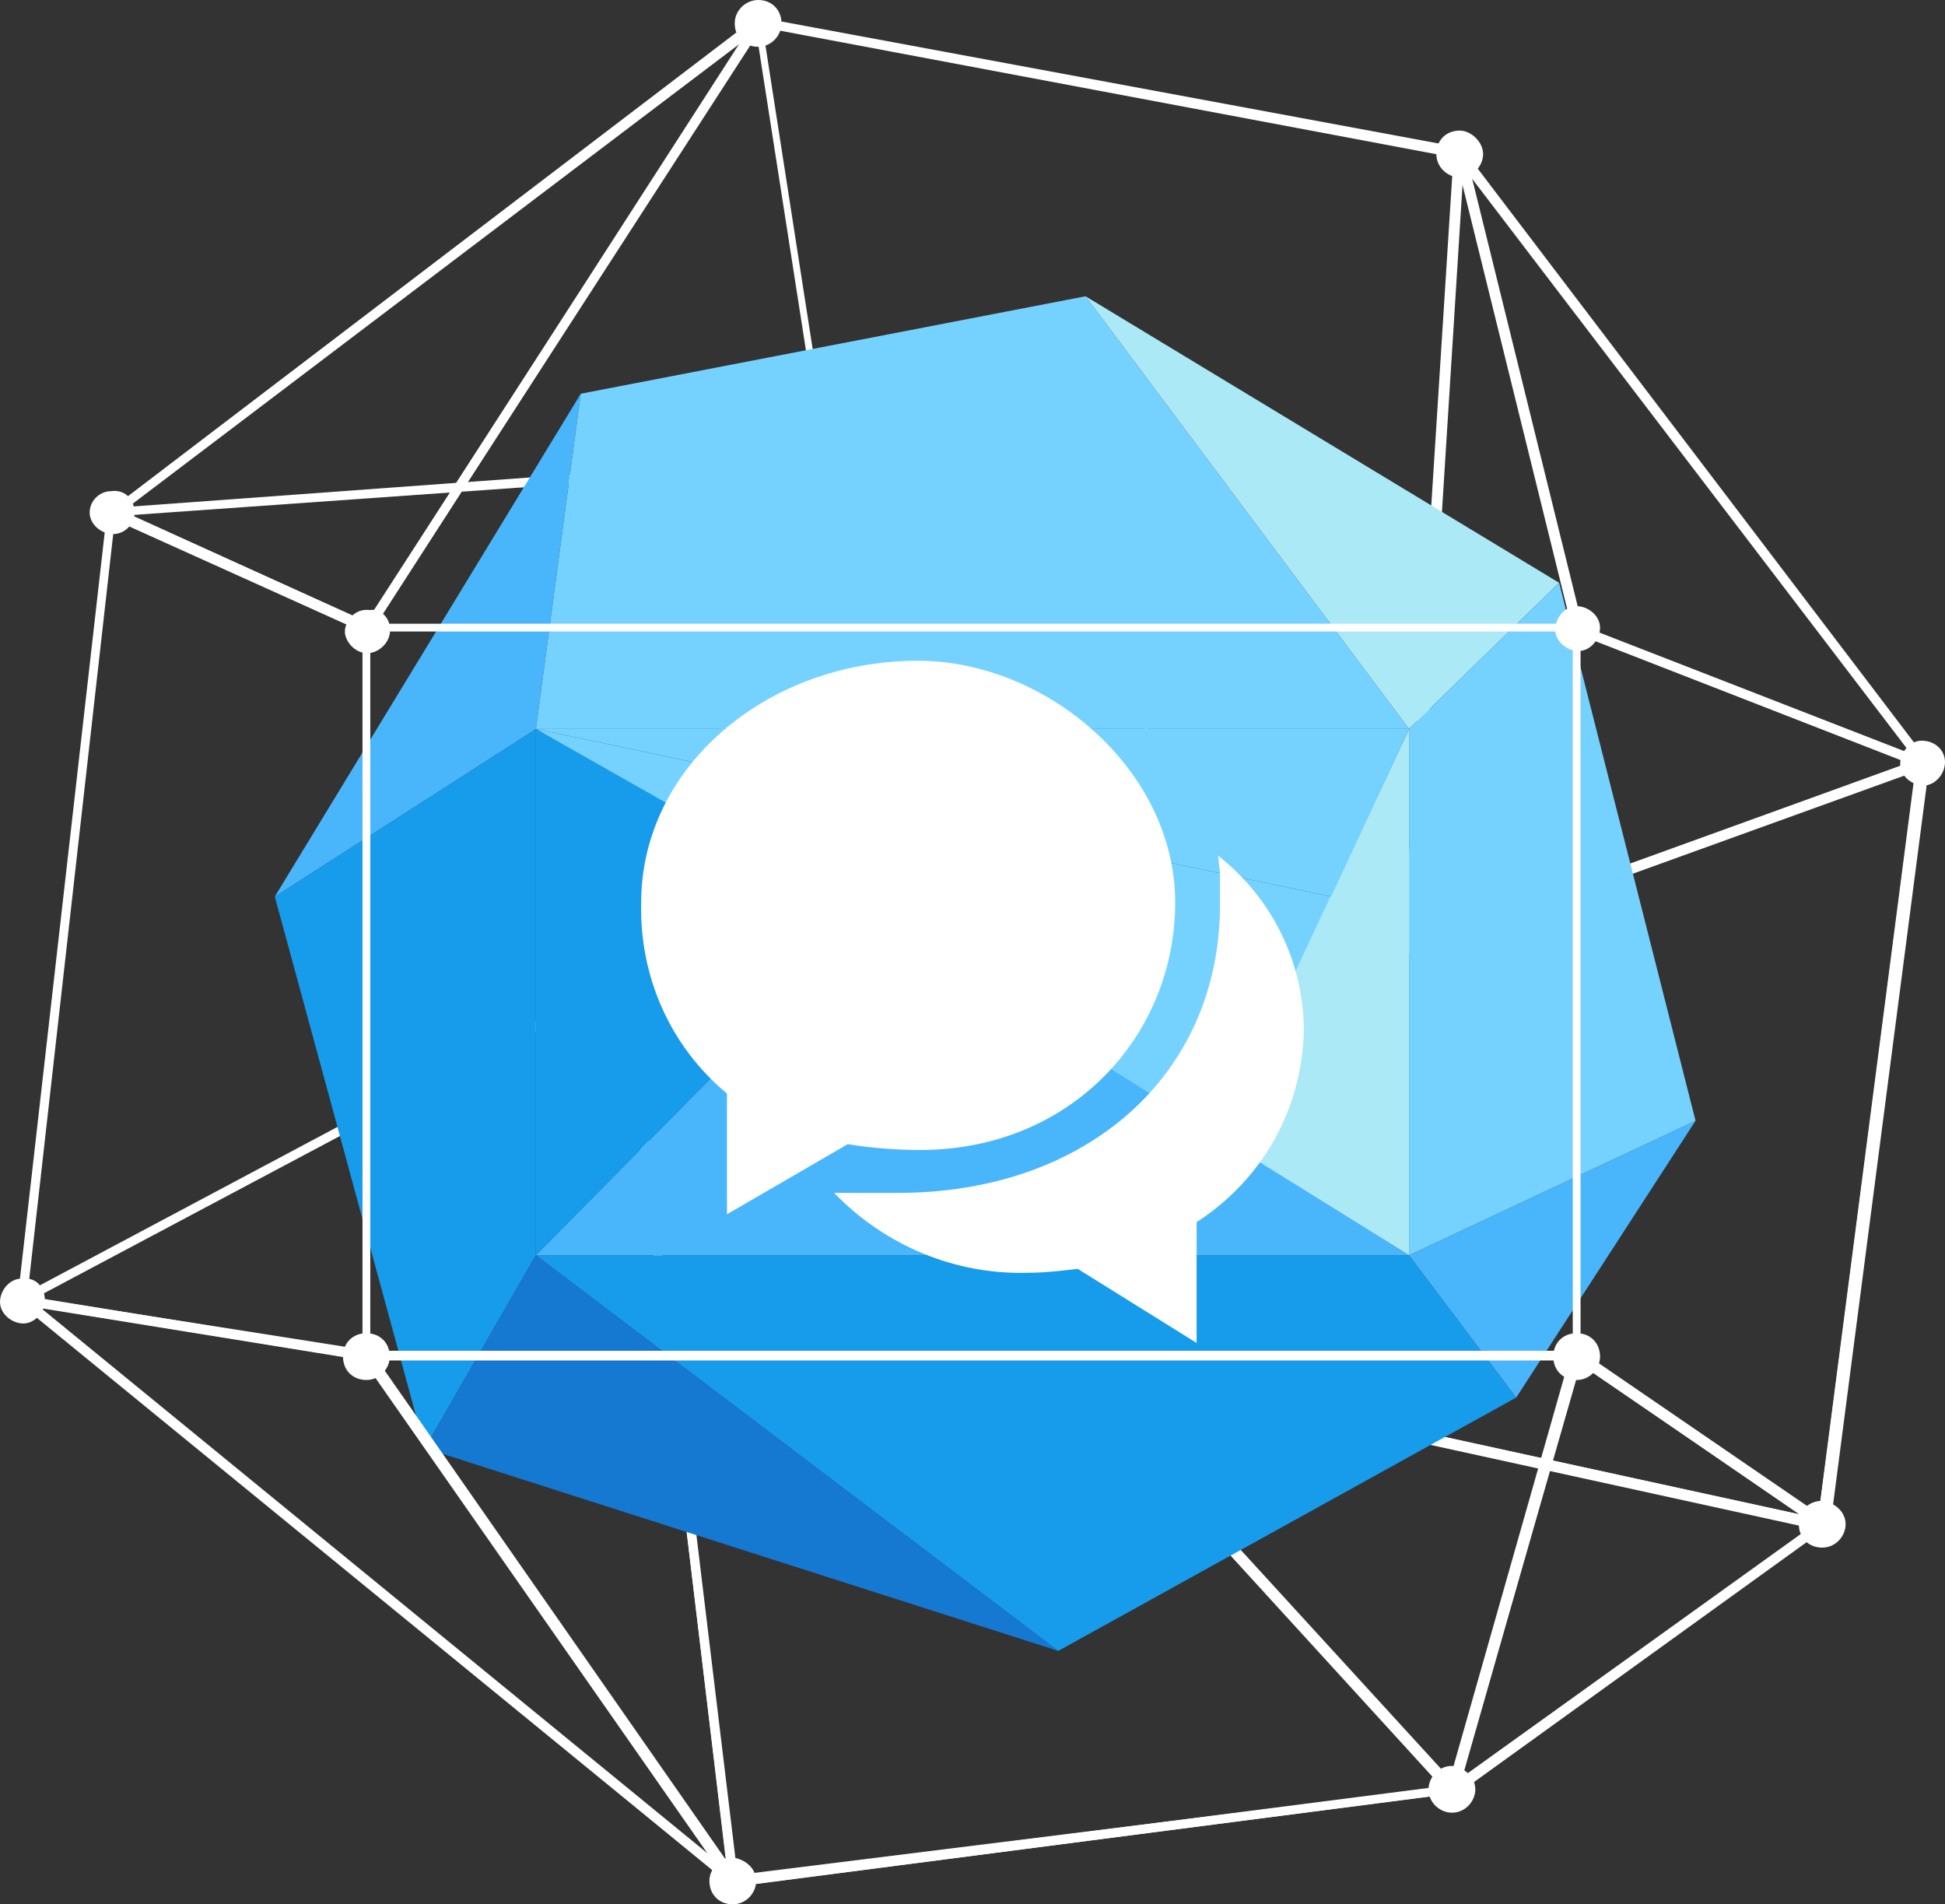
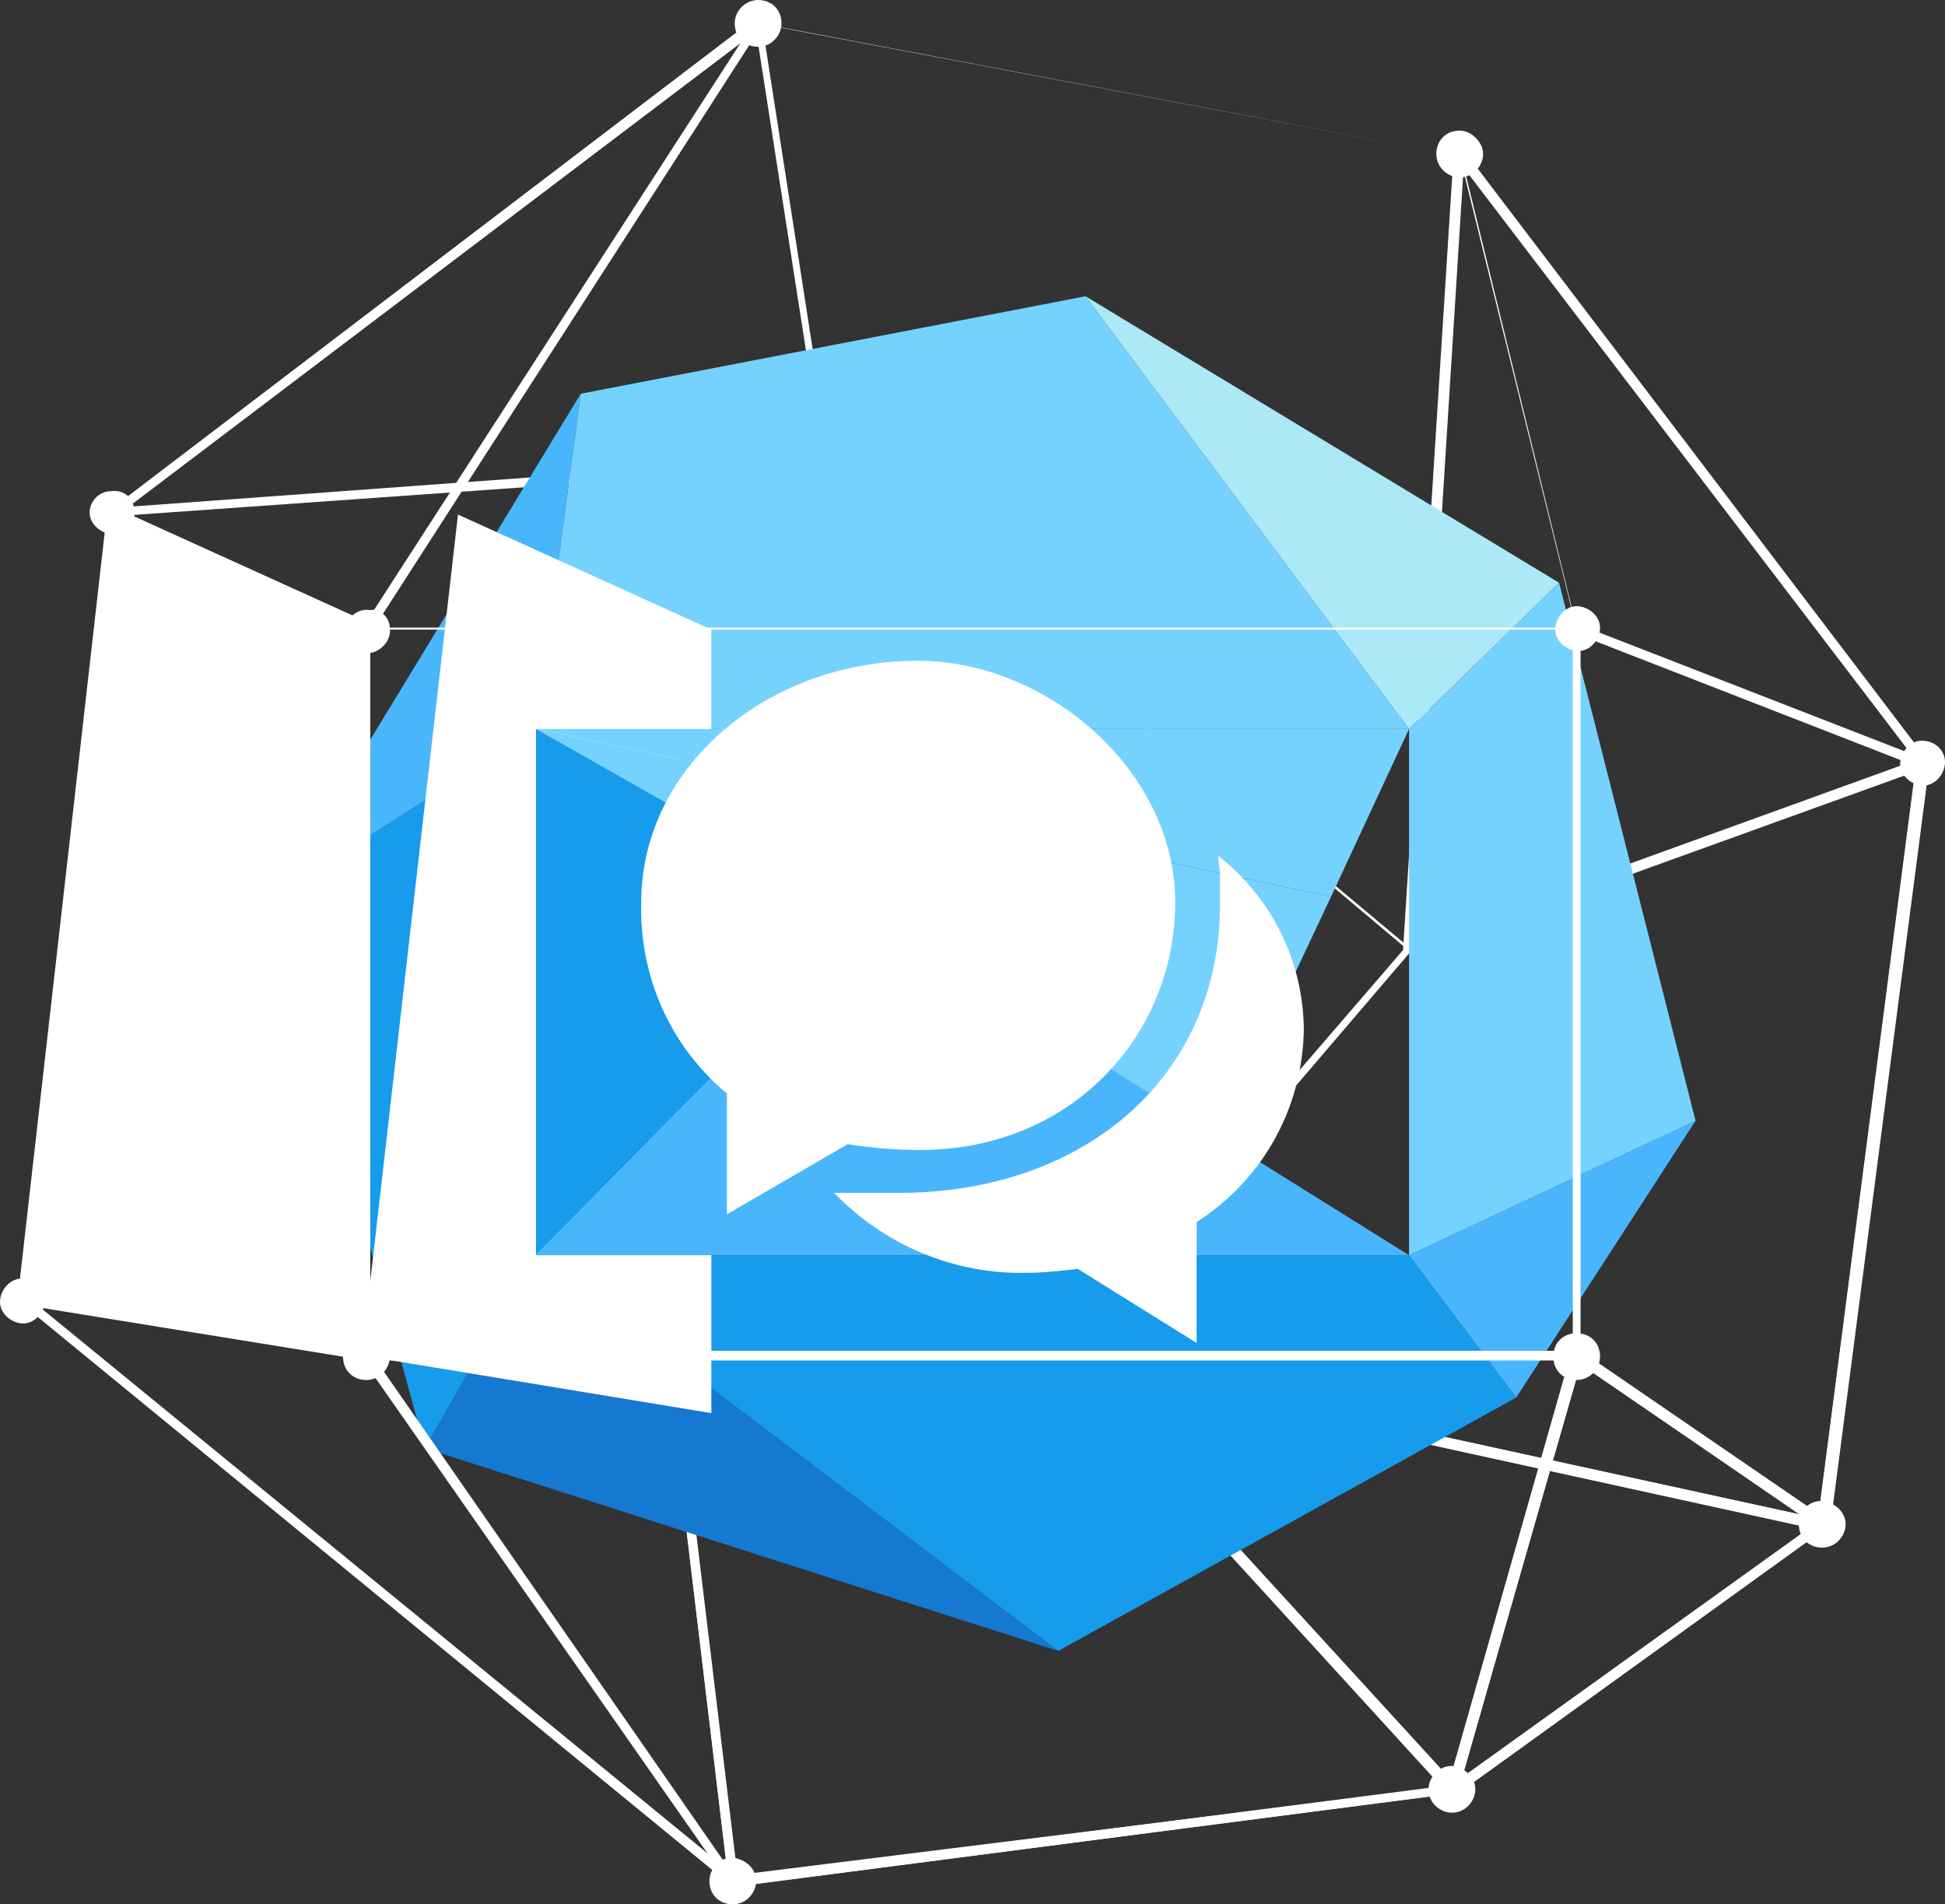
<svg xmlns="http://www.w3.org/2000/svg" id="Layer_1" viewBox="0 0 99.8 97.7">
  <rect x="0" y="0" width="99.8" height="97.7" fill="#333333" stroke="none" />
  <style>.st0{fill:#fff}.st1{fill:#179beb}.st2{fill:#49b6fc}.st3{fill:#75d2ff}.st4{fill:#1578d1}.st5{fill:#abe9f7}</style>
  <g id="Layer_2_1_">
    <g id="Island">
      <path class="st0" d="M5.6 26.5l-.1-.1-.1-.1.2-.1L38.8.9h.1l.1.1.1.2 3.5 22.5-.1.1v.1h-.1L5.7 26.5h-.1zm1-.5l35.6-2.6-3.4-21.8L6.6 26z" />
      <path class="st0" d="M54.3 69.7L32 50.2l10.4-26.6 29.9 25-18 21.1zM32.1 50.2l22.1 19.4 18-20.9-29.7-25-10.4 26.5z" />
      <path class="st0" d="M72.3 48.7l-29.8-25-3.6-22.5 36 6.8v.1l-2.6 40.6zM42.5 23.6l29.7 25L74.9 8 39 1.2l3.5 22.4zM37.6 96.8L1 66.8v-.3L32 50h.1l.2.1v.2l5.6 46.4-.1.1h-.2zm-.3-.9l-5.4-45.3L1.6 66.7l35.7 29.2z" />
      <path class="st0" d="M37.6 96.8l-.2-.1v-.1l-5.6-46.5.2-.1h.2l.1.1 22.2 19.4 20.4 22.3v.2h-.2l-37.1 4.8zm.2-.6L74 91.7 54 69.8l-21.7-19 5.5 45.4zM72.2 48.9l-.2-.1v-.2l2.6-40.9.2-.1h.1l.2.1L98.9 39V39.3l-.1.1-26.3 9.5h-.3zm.4-.6L98.3 39 75.1 8.6l-2.5 39.7z" />
      <path class="st0" d="M74.5 92.1L54 69.7l.1-.2.1-.1h.2L93.7 78l.1.2v.1l-.1.1-19 13.7h-.2zm.1-.6l18.3-13.1L55 70.1l19.6 21.4z" />
      <path class="st0" d="M93.5 78.5l-39.4-8.6-.1-.2v-.1l.1-.1 18.1-21h.1l26.3-9.6H98.9l.1.1v.2l-5.1 39.2-.1.1H93.5zm-.2-.6l5-38.4-25.9 9.3-17.7 20.7 38.6 8.4z" />
      <path class="st1" d="M14.1 46l7.7 28.3 5.7-9.9v-27z" />
      <path class="st2" d="M14.1 46l15.7-25.8-2.3 17.2z" />
      <path class="st3" d="M29.8 20.2l25.9-5 16.6 22.2H27.5z" />
      <path class="st4" d="M21.8 74.3l32.5 10.4-26.8-20.3z" />
      <path class="st1" d="M27.5 64.4l26.8 20.3 23.5-13-5.5-7.3z" />
      <path class="st5" d="M55.7 15.2L80 29.9l-7.7 7.5z" />
      <path class="st2" d="M72.3 64.4l5.5 7.3L87 57.5z" />
      <path class="st3" d="M80 29.9l7 27.6-14.7 6.9v-27z" />
      <path class="st0" d="M18.8 69.8L.9 66.9v-.2l4.6-40.5.1-.2h.2L19 32v37.6l-.1.1-.1.1zm-.2-.5V32.4L5.9 26.6 1.4 66.5l17.2 2.8z" />
-       <path class="st0" d="M18.9 69.6L1.2 66.7l4.5-40.5 13.1 6 .1 37.4zm-17.7-3l17.6 2.9V32.3l-13-5.9-4.6 40.2z" />
+       <path class="st0" d="M18.9 69.6L1.2 66.7l4.5-40.5 13.1 6 .1 37.4zl17.6 2.9V32.3l-13-5.9-4.6 40.2z" />
      <path class="st0" d="M18.8 32.5l-13.3-6v-.2l.1-.1L38.8.9h.2l.1.1.1.1-.1.2L19 32.5h-.2zm0-.6L38 2.2l-31.8 24 12.6 5.7z" />
      <path class="st0" d="M80.9 69.6h-62V32.2m0 0h62v37.4l-62-37.4zm0 37.3h62V32.3h-62v37.2z" />
-       <path class="st0" d="M18.7 32.5l-.1-.1v-.1l.1-.2L38.8.9h.2l36.1 6.7.1.2 6 24.3v.2l-.2.1H18.7zm61.9-.5L74.7 8.1 39.1 1.4 19.3 32h61.3zM37.6 96.8L.9 66.8v-.2l.1-.1h.2L19 69.3l.1.1L38 96.5l-.1.2v.1H37.6zm-1.2-1.6L18.7 69.8 2 67.1l34.4 28.1z" />
      <path class="st0" d="M37.5 96.8l-19-27.2.1-.2.1-.1H81l.1.1.1.1v.1L74.8 92h-.2l-36.9 4.8h-.2zm.2-.5l36.6-4.7 6.2-21.8H19.3l18.4 26.5zM98.7 39.2l-17.8-6.9-6-24.3v-.1m0 0l23.8 31.2L74.9 7.9zm6 24.3L98.5 39 75 8.1l5.9 24.1z" />
      <path class="st0" d="M74.5 92.1l-.2-.2v-.2l6.4-22.3.1-.1H81.1L93.8 78v.2l-.1.1-19 13.7-.2.1zm.5-.9l18.1-13-12-8.2L75 91.2z" />
      <path class="st0" d="M93.5 78.5l-12.8-8.8V32.1l.1-.1h.1l18 7v.2l-5.1 39.2-.1.1h-.2zm-.2-.7l5-38.5-17.2-6.7v36.8l12.2 8.4zM6.9 26.3c0 .6-.5 1.1-1.1 1.1s-1.2-.5-1.2-1.1c0-.6.5-1.1 1.1-1.1.7-.1 1.2.4 1.2 1.1zM20 32.2c.1.6-.4 1.2-1 1.3-.6.1-1.2-.4-1.3-1v-.2c.1-.6.6-1.1 1.3-1 .5-.1 1 .4 1 .9zM40.1 1.2c0 .6-.5 1.2-1.2 1.2s-1.2-.5-1.2-1.2.6-1.2 1.2-1.2c.7 0 1.2.5 1.2 1.2zM76.1 7.9c0 .6-.5 1.2-1.2 1.2-.6 0-1.2-.5-1.2-1.2s.5-1.2 1.2-1.2c.6 0 1.2.6 1.2 1.2z" />
      <path class="st0" d="M82.1 32.2c0 .6-.5 1.2-1.1 1.2s-1.2-.5-1.2-1.1c0-.6.5-1.2 1.1-1.2.6 0 1.2.5 1.2 1.1zM99.8 39.1c0 .6-.5 1.2-1.1 1.2-.6 0-1.2-.5-1.2-1.1S98 38 98.6 38c.7 0 1.2.5 1.2 1.1zM20 69.6c0 .6-.5 1.2-1.2 1.2s-1.2-.5-1.2-1.2.5-1.2 1.2-1.2 1.2.5 1.2 1.2zM2.3 66.7c0 .6-.5 1.2-1.1 1.2-.6 0-1.2-.5-1.2-1.1s.5-1.2 1.1-1.2c.7-.1 1.2.4 1.2 1.1zM82.1 69.6c0 .6-.5 1.2-1.2 1.2s-1.2-.5-1.2-1.2.5-1.2 1.2-1.2 1.2.5 1.2 1.2zM94.7 78.2c0 .6-.5 1.2-1.2 1.2s-1.2-.5-1.2-1.2.5-1.2 1.2-1.2c.7.1 1.2.6 1.2 1.2zM75.7 91.8c0 .6-.5 1.2-1.2 1.2-.6 0-1.2-.5-1.2-1.2 0-.6.5-1.2 1.2-1.2.7.1 1.2.6 1.2 1.2zM38.8 96.5c0 .6-.5 1.2-1.2 1.2s-1.2-.5-1.2-1.2c0-.6.5-1.2 1.2-1.2.7.1 1.2.6 1.2 1.2z" />
      <path class="st3" d="M27.5 37.4l35 20.9L68.3 46z" />
      <path class="st1" d="M27.5 37.4v27l17.1-17.3z" />
      <path class="st2" d="M44.6 47.1L27.5 64.4h44.8z" />
-       <path class="st5" d="M72.3 37.4l-9.8 20.9 9.8 6.1z" />
      <path class="st3" d="M72.3 37.4l-4 8.6-40.8-8.6z" />
      <path id="_4" class="st0" d="M55.3 65.1c-.9.1-1.7.2-2.6.2-3.7.1-7.3-1.4-9.9-4.1h3.3c9.6 0 16.5-6 16.5-14.8v-1.6l-.1-.9c2.8 2.2 4.4 5.5 4.4 9-.1 4-2.1 7.6-5.5 9.8v6.2l-6.1-3.8zm-18-9c-2.9-2.4-4.5-6-4.4-9.8 0-6.9 6.4-12.4 14.2-12.4 6.6 0 13.2 5.6 13.2 12.4S55 59 47.2 59c-1.2 0-2.5-.1-3.7-.3l-6.2 3.6v-6.2z" />
    </g>
  </g>
</svg>